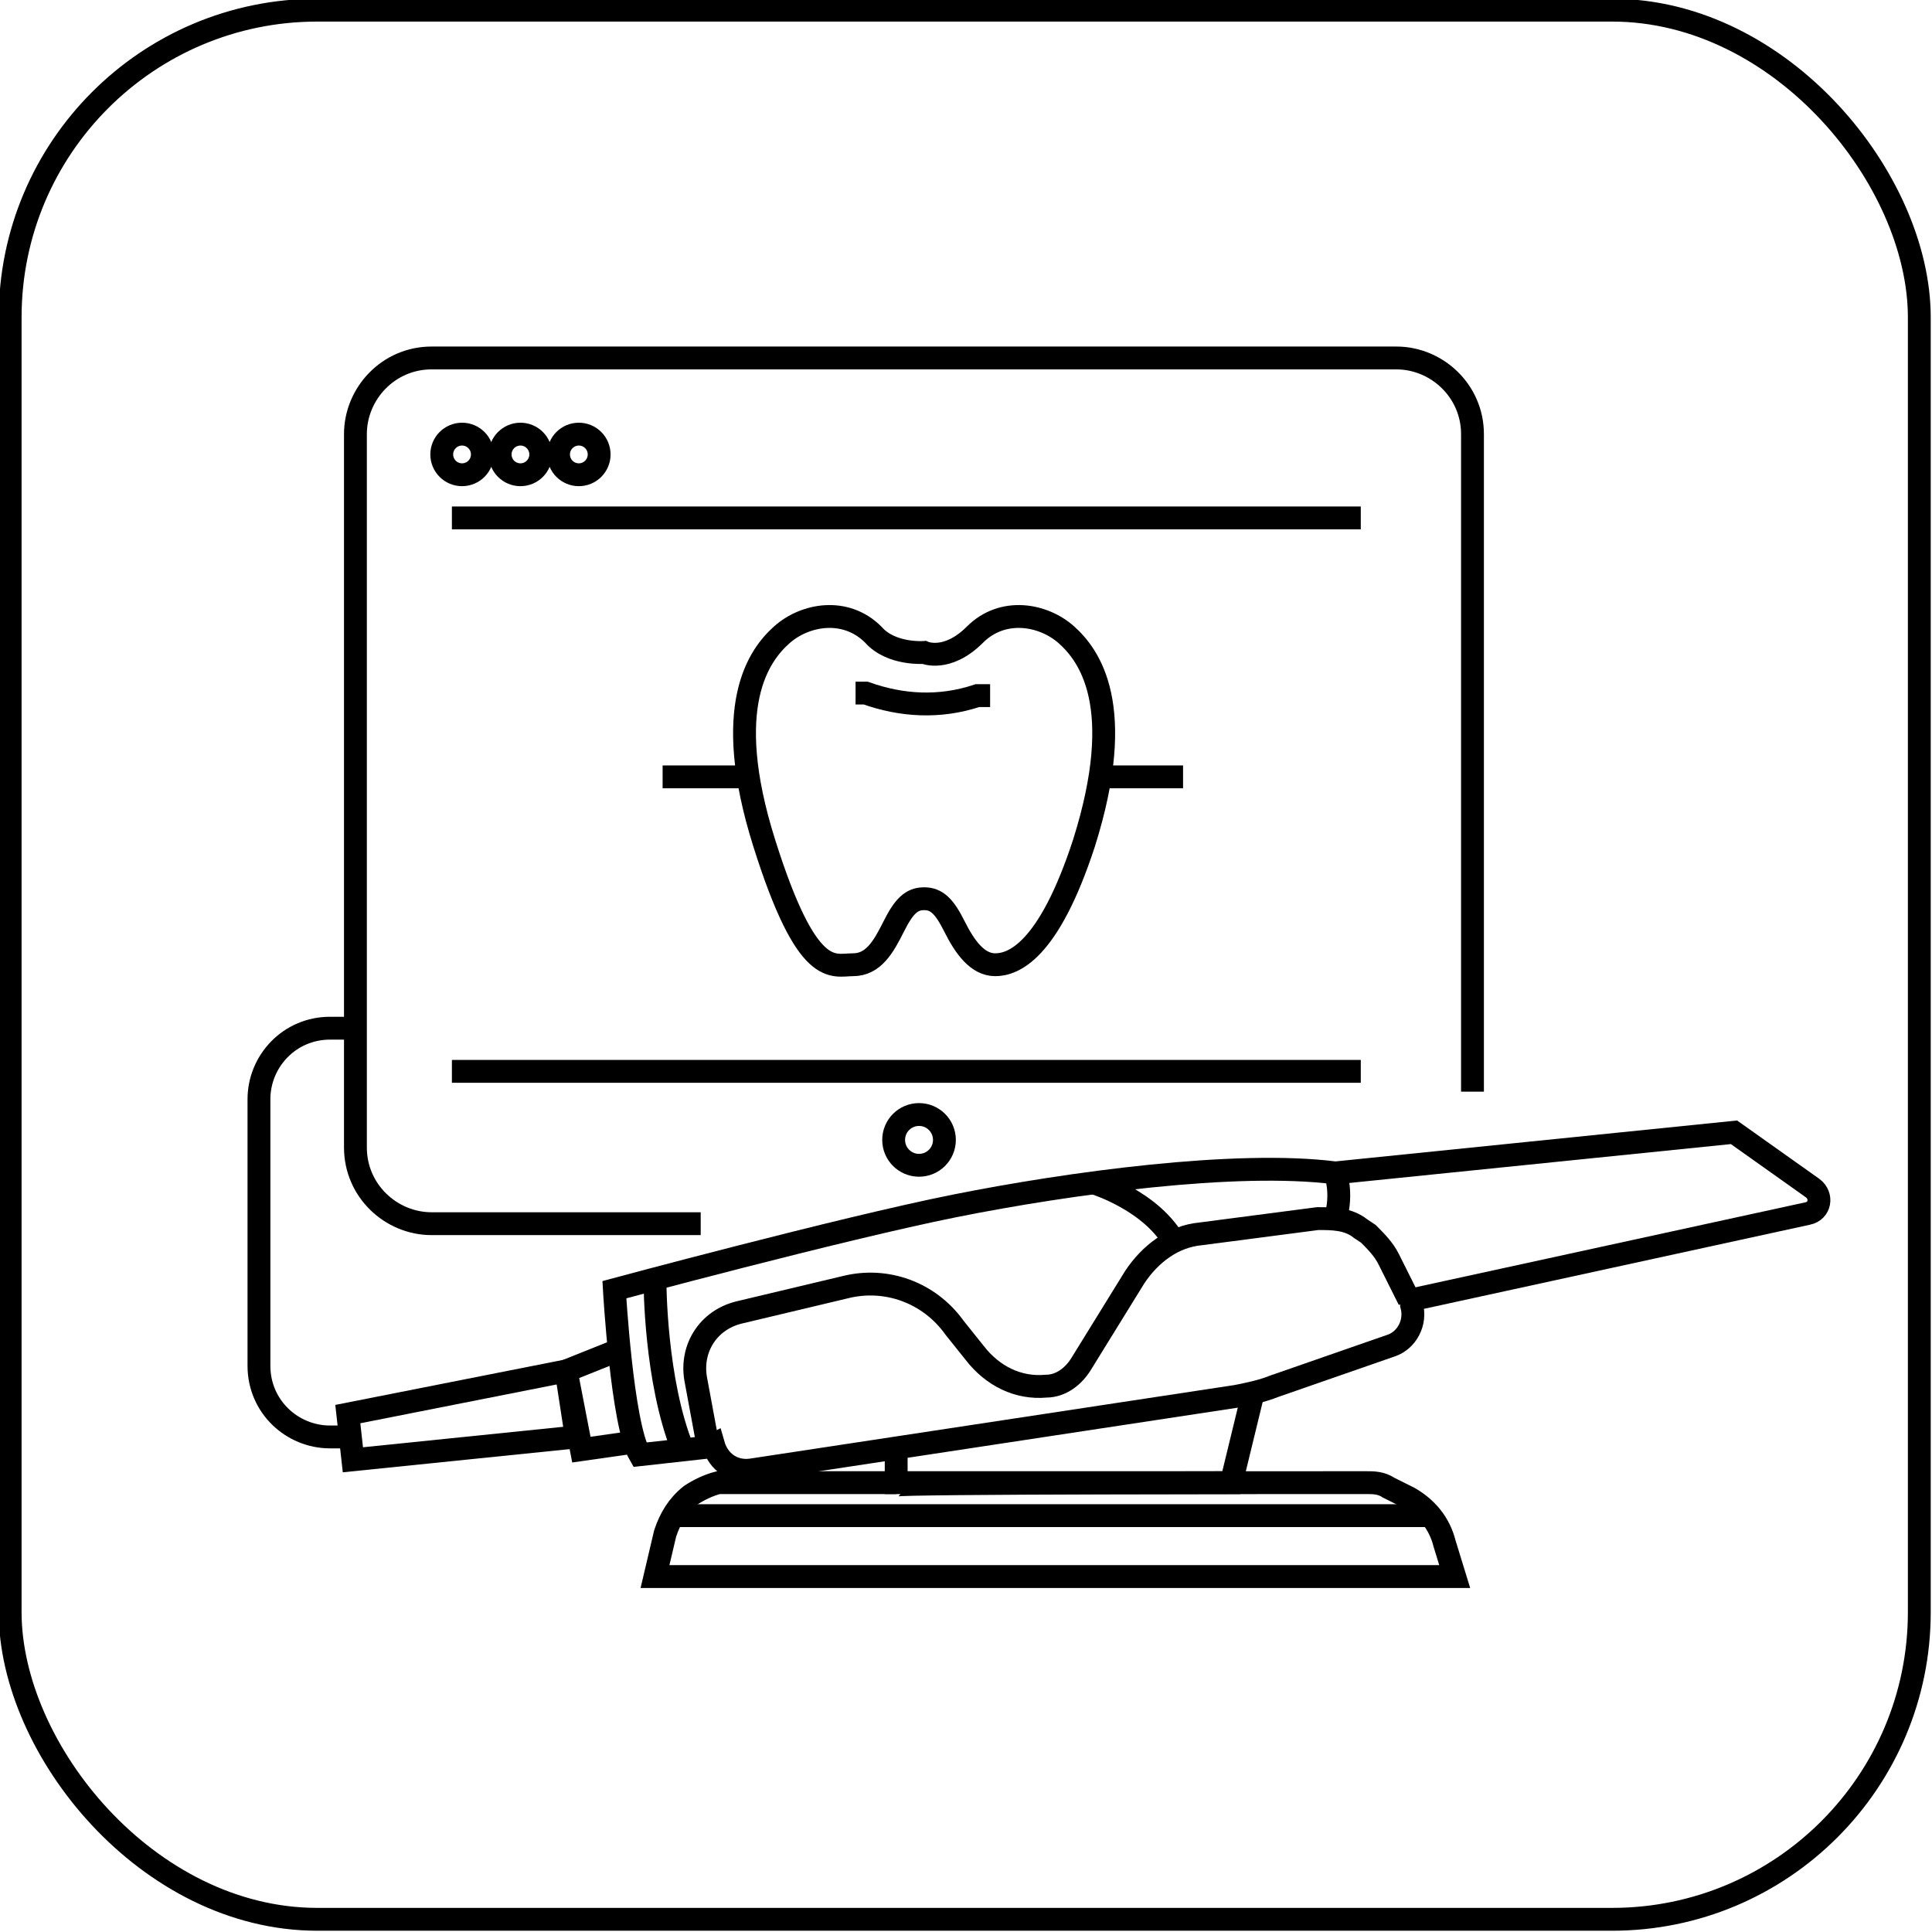
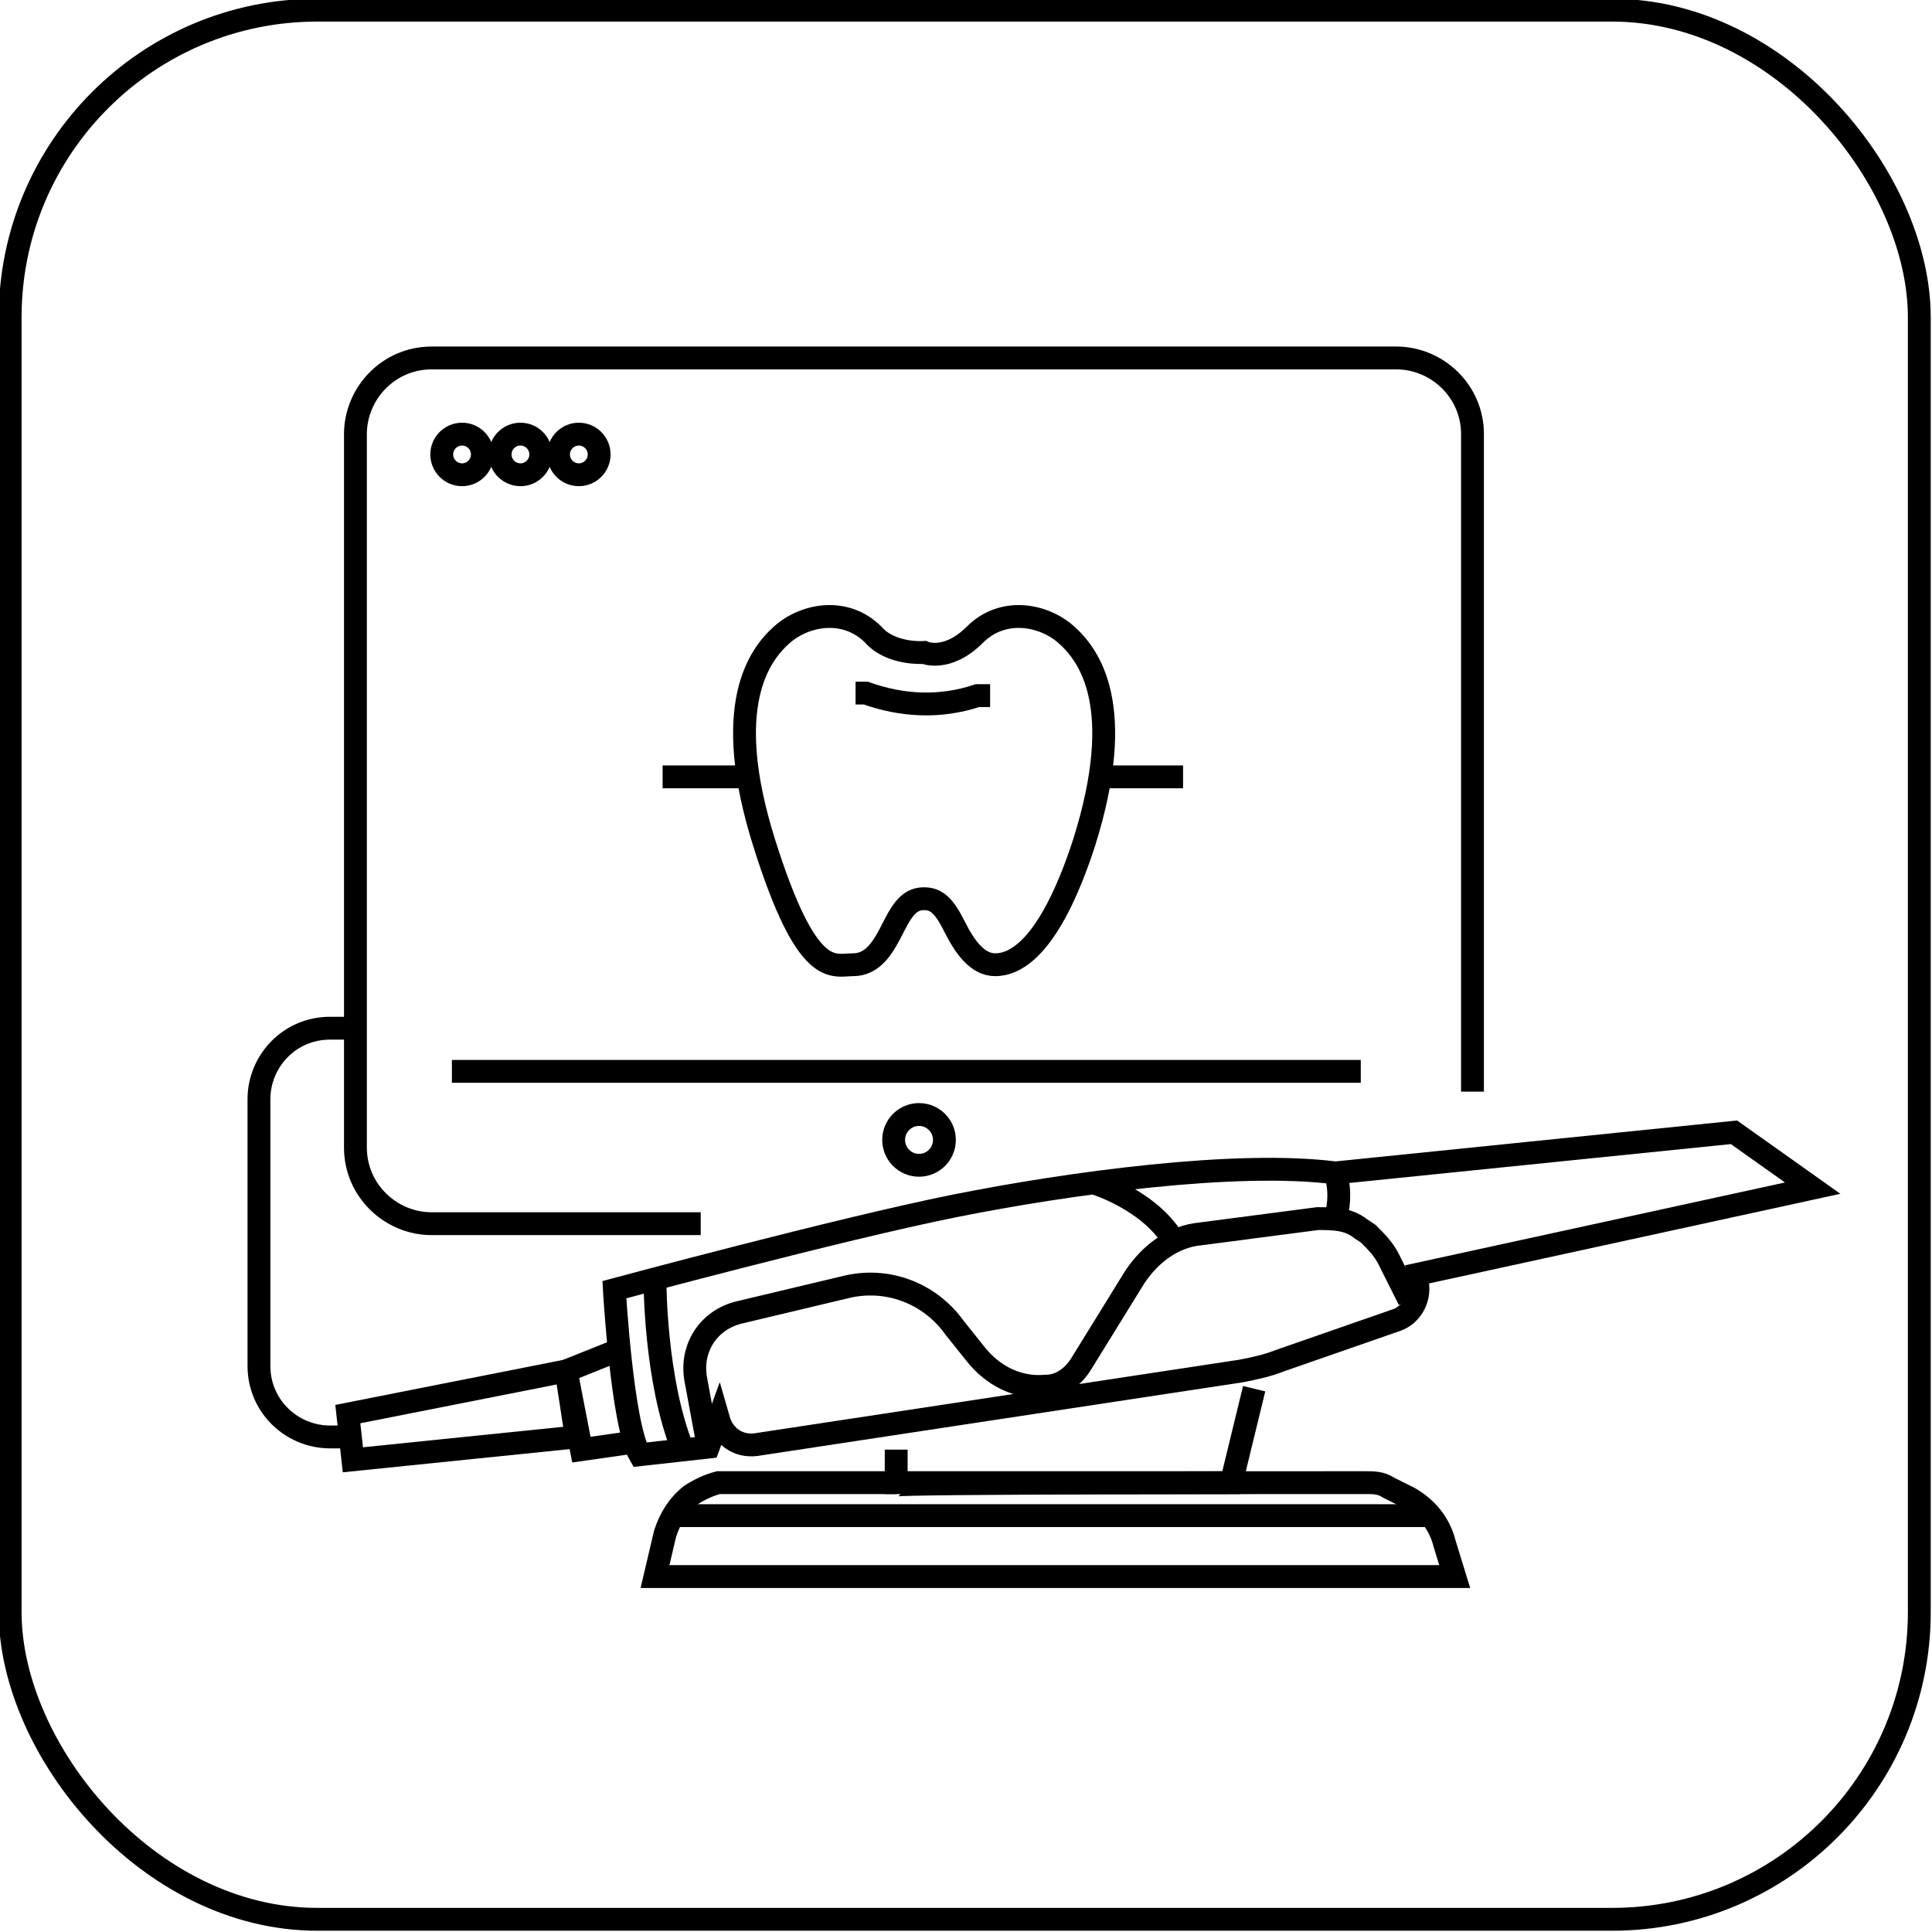
<svg xmlns="http://www.w3.org/2000/svg" id="uuid-63960d61-98ef-405a-b150-64809c55c715" viewBox="0 0 76.1 76.1">
  <defs>
    <style>.uuid-5b393791-0141-4ff5-9d9d-142f6fc57e06{fill:none;stroke:#000;stroke-miterlimit:10;stroke-width:.9px;}</style>
  </defs>
  <g id="uuid-74fe726d-388b-42cf-a9a3-b9ebef898643">
    <rect class="uuid-5b393791-0141-4ff5-9d9d-142f6fc57e06" x=".4" y=".4" width="75.2" height="75.2" rx="12.1" ry="12.1" />
    <polygon class="uuid-5b393791-0141-4ff5-9d9d-142f6fc57e06" points="13.7 55.7 13.9 57.5 22.7 56.6 22.3 54 13.7 55.7" />
    <polyline class="uuid-5b393791-0141-4ff5-9d9d-142f6fc57e06" points="24.3 53.2 22.3 54 22.9 57.1 25 56.8" />
-     <path class="uuid-5b393791-0141-4ff5-9d9d-142f6fc57e06" d="M27.9,57l-2.7.3c-.7-1.2-1-6.5-1-6.5,0,0,8.9-2.4,13.4-3.3s11.1-1.8,15-1.3l15.7-1.6,3.1,2.2c.4.3.3.9-.2,1l-15.6,3.4v.2c.2.7-.2,1.4-.8,1.6l-4.6,1.6c-.5.2-1,.3-1.5.4l-19.1,2.9c-.7.1-1.3-.3-1.5-1h0Z" />
+     <path class="uuid-5b393791-0141-4ff5-9d9d-142f6fc57e06" d="M27.9,57l-2.7.3c-.7-1.2-1-6.5-1-6.5,0,0,8.9-2.4,13.4-3.3s11.1-1.8,15-1.3l15.7-1.6,3.1,2.2l-15.6,3.4v.2c.2.7-.2,1.4-.8,1.6l-4.6,1.6c-.5.2-1,.3-1.5.4l-19.1,2.9c-.7.1-1.3-.3-1.5-1h0Z" />
    <path class="uuid-5b393791-0141-4ff5-9d9d-142f6fc57e06" d="M25.8,50.5s0,3.9,1.1,6.6" />
    <path class="uuid-5b393791-0141-4ff5-9d9d-142f6fc57e06" d="M27.9,57l-.5-2.7c-.2-1.2.5-2.3,1.7-2.6l4.2-1c1.6-.4,3.3.2,4.3,1.6l.8,1c.7.9,1.7,1.4,2.8,1.3h0c.6,0,1.1-.4,1.4-.9l2.1-3.4c.6-.9,1.5-1.6,2.6-1.7l4.6-.6c.6,0,1.2,0,1.7.4l.3.2c.3.3.6.6.8,1l.8,1.6" />
    <path class="uuid-5b393791-0141-4ff5-9d9d-142f6fc57e06" d="M43.1,46.6s2.3.7,3.2,2.4" />
    <path class="uuid-5b393791-0141-4ff5-9d9d-142f6fc57e06" d="M52.6,46.2s.3.8,0,1.8" />
    <polyline class="uuid-5b393791-0141-4ff5-9d9d-142f6fc57e06" points="35.3 57.1 35.3 58.4 48.5 58.4 49.4 54.7" />
    <path class="uuid-5b393791-0141-4ff5-9d9d-142f6fc57e06" d="M35.3,58.4h-7c-.4.1-.8.3-1.1.5h0c-.5.4-.8.9-1,1.5l-.4,1.7h31.5l-.4-1.3c-.2-.8-.7-1.4-1.4-1.8l-.8-.4c-.3-.2-.6-.2-.9-.2-3,0-18.5,0-18.5.1Z" />
    <line class="uuid-5b393791-0141-4ff5-9d9d-142f6fc57e06" x1="26.5" y1="59.7" x2="56.5" y2="59.7" />
    <path class="uuid-5b393791-0141-4ff5-9d9d-142f6fc57e06" d="M36.4,35.4c.5,0,.8.3,1.2,1.1s.9,1.5,1.6,1.5,2.1-.5,3.5-4.8c1.7-5.4.2-7.4-.7-8.2s-2.5-1.1-3.6,0-2,.7-2,.7h0s-1.3.1-2-.7c-1.1-1.1-2.7-.8-3.6,0s-2.4,2.8-.7,8.2,2.7,4.8,3.5,4.8,1.2-.7,1.6-1.5.7-1.1,1.2-1.1Z" />
    <line class="uuid-5b393791-0141-4ff5-9d9d-142f6fc57e06" x1="43.2" y1="30.6" x2="46.6" y2="30.6" />
    <line class="uuid-5b393791-0141-4ff5-9d9d-142f6fc57e06" x1="26.1" y1="30.6" x2="29.3" y2="30.6" />
    <path class="uuid-5b393791-0141-4ff5-9d9d-142f6fc57e06" d="M27.6,48.2h-10.6c-1.6,0-3-1.3-3-3v-28.1c0-1.6,1.3-3,3-3h38c1.6,0,3,1.3,3,3v25.9" />
    <line class="uuid-5b393791-0141-4ff5-9d9d-142f6fc57e06" x1="17.8" y1="42.2" x2="53.6" y2="42.2" />
-     <line class="uuid-5b393791-0141-4ff5-9d9d-142f6fc57e06" x1="17.8" y1="20.4" x2="53.6" y2="20.4" />
    <path class="uuid-5b393791-0141-4ff5-9d9d-142f6fc57e06" d="M33.7,27.3h.4c1.4.5,2.9.6,4.4.1h.5" />
    <circle class="uuid-5b393791-0141-4ff5-9d9d-142f6fc57e06" cx="36.2" cy="44.9" r="1" />
    <circle class="uuid-5b393791-0141-4ff5-9d9d-142f6fc57e06" cx="18.2" cy="17.9" r=".8" />
    <circle class="uuid-5b393791-0141-4ff5-9d9d-142f6fc57e06" cx="20.5" cy="17.9" r=".8" />
    <circle class="uuid-5b393791-0141-4ff5-9d9d-142f6fc57e06" cx="22.8" cy="17.9" r=".8" />
    <path class="uuid-5b393791-0141-4ff5-9d9d-142f6fc57e06" d="M13.6,56.6h-.6c-1.5,0-2.8-1.2-2.8-2.8v-10.5c0-1.5,1.2-2.8,2.8-2.8h.8" />
  </g>
</svg>